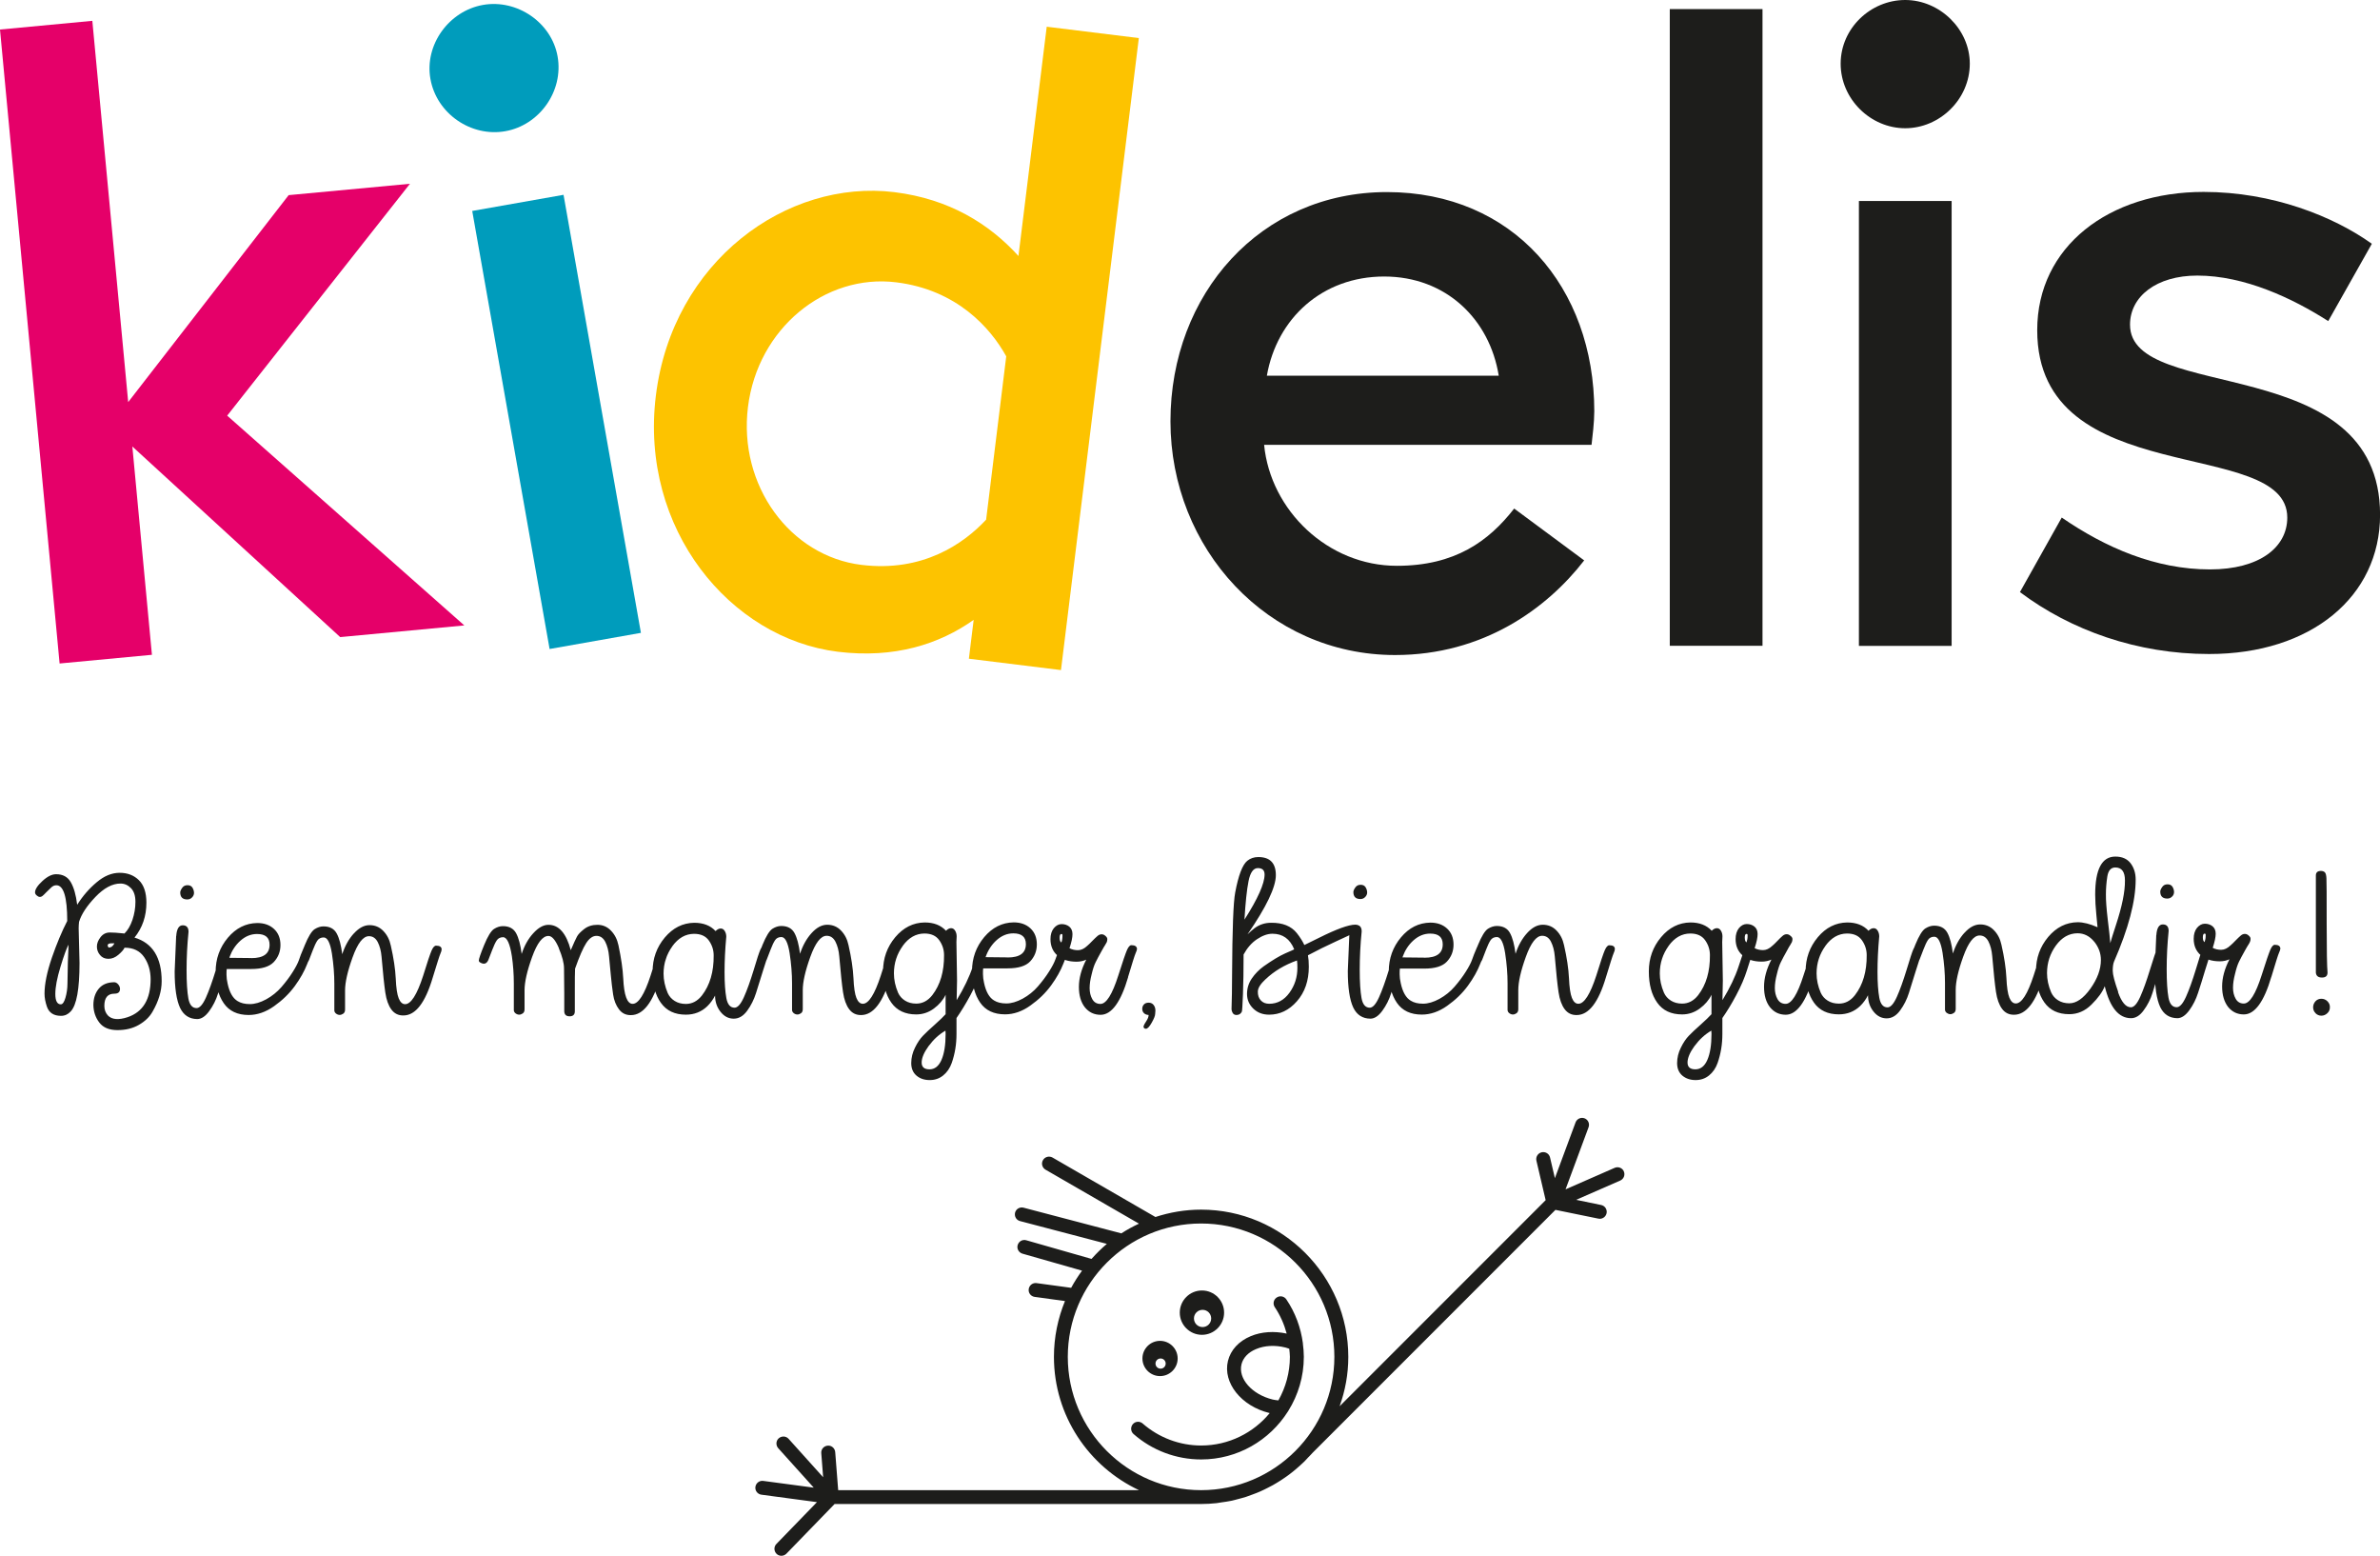
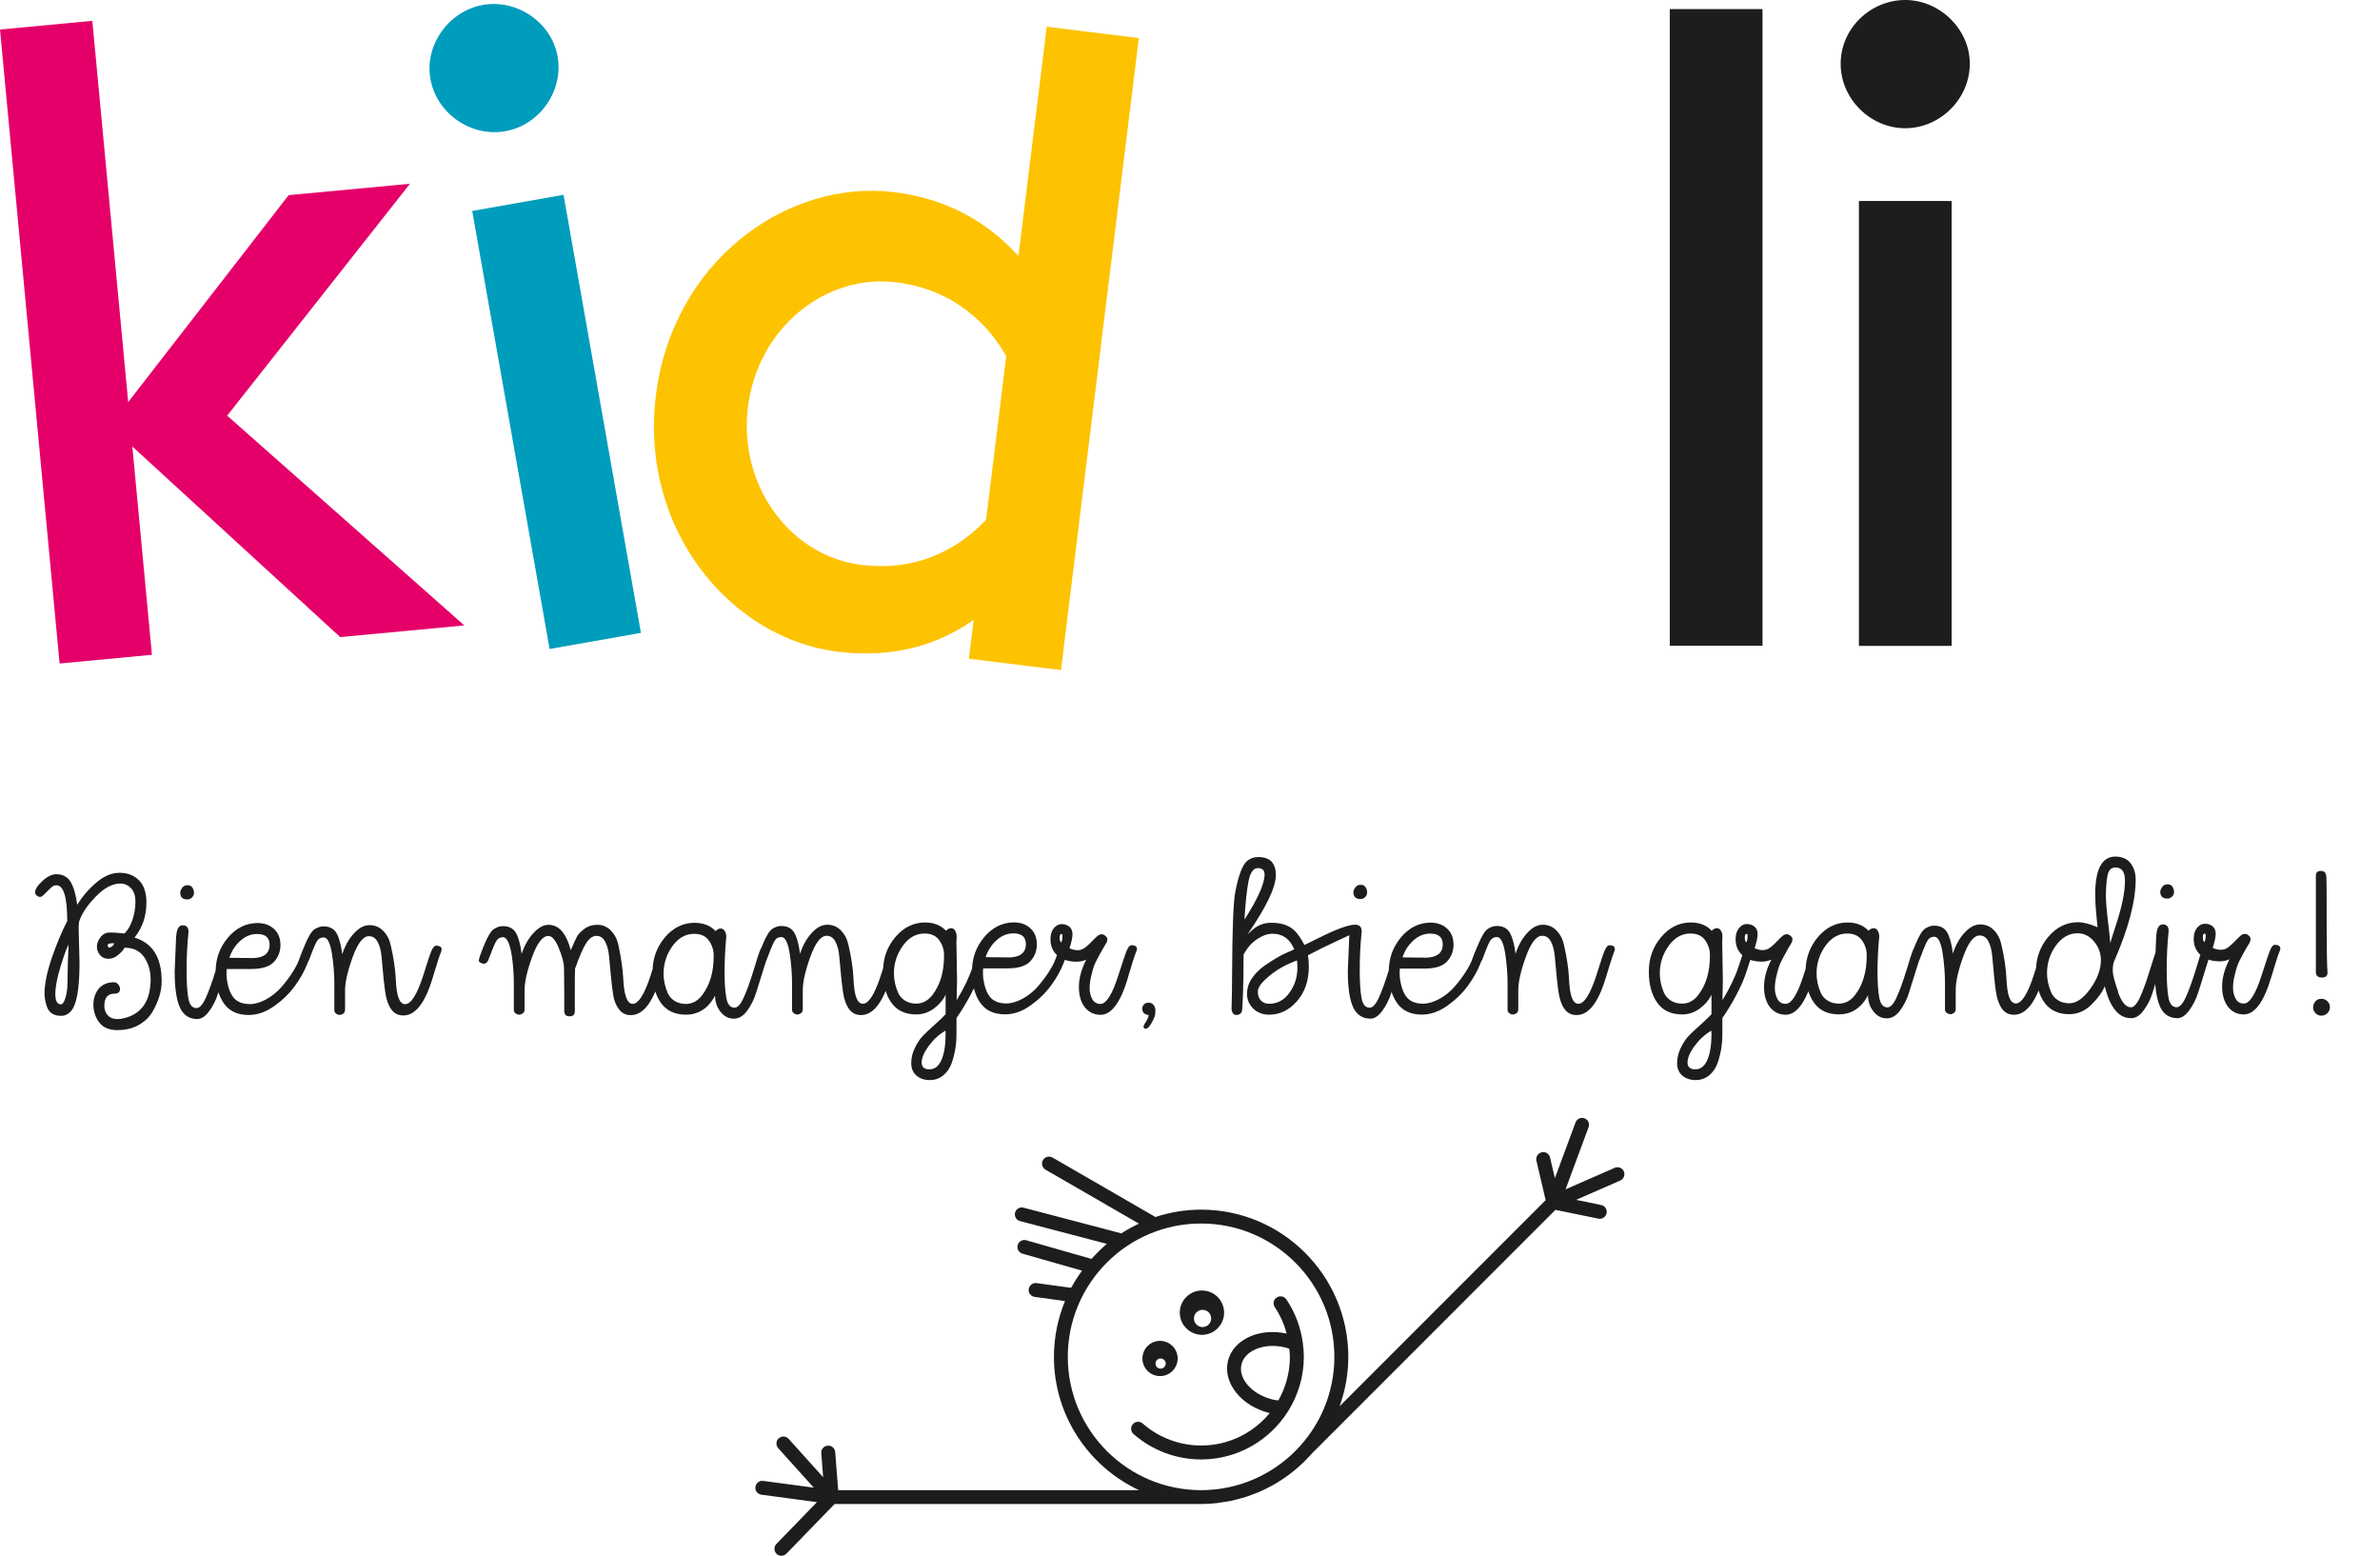
<svg xmlns="http://www.w3.org/2000/svg" id="Calque_2" data-name="Calque 2" viewBox="0 0 303.91 198.61">
  <defs>
    <style>
      .cls-1 {
        fill: #1d1d1b;
      }

      .cls-1, .cls-2, .cls-3, .cls-4 {
        stroke-width: 0px;
      }

      .cls-2 {
        fill: #e50069;
      }

      .cls-3 {
        fill: #009cbc;
      }

      .cls-4 {
        fill: #fdc300;
      }
    </style>
  </defs>
  <g id="Calque_1-2" data-name="Calque 1">
    <polygon class="cls-2" points="43.44 81.33 16.9 57 19.4 83.59 7.61 84.7 0 3.77 11.79 2.66 16.37 51.33 36.86 24.91 52.35 23.46 29.01 53.06 59.29 79.84 43.44 81.33" />
    <g>
      <path class="cls-3" d="m71.96,24.87l9.88,55.92-11.66,2.06-9.88-55.92,11.66-2.06Zm-.76-17.67c.79,4.46-2.34,8.79-6.68,9.55-4.35.77-8.77-2.22-9.56-6.68-.77-4.35,2.36-8.67,6.71-9.44,4.34-.77,8.76,2.23,9.53,6.57" />
      <path class="cls-4" d="m125.92,66.35l2.57-20.86c-2.01-3.64-6.32-8.5-14.05-9.45-9.1-1.12-17.69,5.9-18.93,15.92-1.24,10.03,5.38,19.03,14.48,20.15,7.84.97,13.09-2.72,15.92-5.76m19.51-61.48l-9.94,80.67-11.76-1.45.61-4.96c-4.36,3.09-10.09,4.96-17.35,4.07-13.71-1.69-25.33-15.64-23.23-32.7,2.12-17.17,16.74-27.66,30.46-25.97,7.03.87,12.14,4.07,15.84,8.15l3.61-29.27,11.76,1.45Z" />
-       <path class="cls-1" d="m161.77,47.96h29.61c-1.16-7.2-6.73-12.66-14.63-12.66s-13.7,5.34-14.98,12.66m41.81,4.53c0,1.39-.23,3.25-.35,4.3h-41.81c.81,8.36,8.13,15.44,16.95,15.44,7.43,0,11.73-3.14,14.98-7.31l8.94,6.62c-4.76,6.15-12.89,12.08-24.15,12.08-16.26,0-28.68-13.59-28.68-29.84s11.5-29.26,27.64-29.26,26.48,12.19,26.48,27.99" />
    </g>
    <rect class="cls-1" x="213.22" y="1.16" width="11.84" height="81.28" />
    <g>
      <path class="cls-1" d="m249.21,82.45h-11.84V25.66h11.84v56.78Zm2.32-74.32c0,4.53-3.83,8.24-8.25,8.24s-8.24-3.72-8.24-8.24,3.83-8.13,8.24-8.13,8.25,3.72,8.25,8.13" />
-       <path class="cls-1" d="m257.93,75.59l5.34-9.52c5.57,3.83,11.96,6.62,18.93,6.62,6.27,0,9.87-2.78,9.87-6.62,0-10.45-31.93-3.25-31.93-23.92,0-10.68,9.17-17.65,21.25-17.65,8.82,0,16.61,3.14,21.48,6.62l-5.57,9.87c-4.53-2.9-10.68-5.81-16.72-5.81-5.22,0-8.59,2.67-8.59,6.27,0,10.1,31.93,3.25,31.93,24.27,0,10.45-8.82,17.77-21.83,17.77-9.17,0-17.65-3.02-24.15-7.9" />
      <path class="cls-1" d="m295.72,124.18c.05.41.3.61.78.61s.71-.21.71-.64c-.07-.74-.11-2.83-.11-6.27s0-5.36-.03-5.76c-.02-.4-.09-.66-.22-.78-.14-.11-.3-.16-.48-.16-.44,0-.65.2-.65.59v12.41Zm-.04,5.17c.2.2.45.31.74.31.29,0,.55-.11.76-.31.22-.2.33-.45.33-.74.02-.29-.08-.55-.3-.78-.22-.22-.48-.33-.78-.33-.3,0-.55.1-.75.31-.2.22-.31.48-.31.78,0,.3.11.55.31.75m-5.64-4.64c.54-1.8.86-2.82.97-3.06.11-.24.17-.42.18-.55-.02-.32-.26-.48-.72-.48-.19,0-.38.21-.56.62-.18.41-.55,1.49-1.11,3.25-.77,2.42-1.53,3.63-2.28,3.63-.46,0-.81-.2-1.04-.61-.23-.41-.34-.88-.34-1.41s.09-1.12.26-1.77c.15-.65.32-1.17.5-1.54.18-.37.44-.86.78-1.46l.25-.44c.03-.06.09-.16.18-.29.09-.14.16-.26.2-.37.05-.11.07-.24.07-.38s-.08-.28-.24-.41c-.15-.14-.31-.21-.49-.21s-.36.07-.53.22c-.17.15-.39.35-.66.63s-.47.48-.63.61c-.4.38-.8.57-1.2.57s-.76-.08-1.08-.25c.25-.78.38-1.38.38-1.8s-.14-.74-.41-.96c-.28-.22-.61-.32-.98-.32-.37,0-.7.18-1,.53-.28.35-.42.82-.42,1.39,0,.88.3,1.58.9,2.1.6.52,1.42.78,2.44.78.46,0,.87-.1,1.23-.26-.63,1.22-.94,2.38-.94,3.47s.26,1.96.76,2.61c.52.64,1.19.96,2.01.96,1.4,0,2.58-1.61,3.52-4.82m-8.53-4.41c-.15-.1-.22-.3-.22-.61s.07-.47.22-.48c.09,0,.14.05.14.16v.11c0,.3-.05.57-.14.82m-6.17-.9l-.19,4.53c0,2.11.23,3.67.7,4.67.45.93,1.18,1.4,2.18,1.41.53,0,1.04-.34,1.53-1.01.49-.67.86-1.42,1.12-2.23.27-.81.57-1.77.9-2.88.33-1.11.59-1.88.79-2.29.2-.41.17-.69-.08-.85-.14-.08-.27-.12-.4-.12-.26,0-.48.18-.64.55-.16.36-.46,1.25-.87,2.65-.43,1.4-.84,2.55-1.24,3.44-.4.89-.8,1.34-1.19,1.34-.55,0-.9-.41-1.05-1.23-.15-.83-.23-2.04-.23-3.62s.08-3.21.25-4.89c0-.55-.25-.83-.74-.83s-.77.46-.83,1.37m2.02-4.93c.16-.16.24-.36.24-.57s-.06-.44-.19-.66c-.13-.22-.34-.33-.64-.33s-.52.11-.68.34c-.16.23-.25.42-.25.59,0,.59.3.89.9.89.25,0,.45-.09.61-.26m-9.95,5.75c.57.71.86,1.49.86,2.35,0,1.19-.45,2.41-1.34,3.66-.9,1.25-1.8,1.87-2.69,1.87-.56,0-1.03-.13-1.43-.38-.4-.25-.7-.59-.89-1.01-.36-.84-.53-1.66-.53-2.47,0-1.3.38-2.47,1.13-3.51.76-1.04,1.67-1.56,2.76-1.57.84,0,1.55.36,2.13,1.07m3.93-7.81c.02,1.41-.37,3.32-1.16,5.72-.38,1.17-.62,1.92-.71,2.28-.05-.66-.16-1.68-.33-3.05-.16-1.36-.24-2.42-.23-3.18,0-.75.06-1.51.18-2.28.12-.76.46-1.15,1.02-1.15.82,0,1.23.55,1.23,1.65m-.86,14.24c-.46-1.31-.7-2.21-.7-2.7s.05-.88.16-1.16c1.85-4.23,2.77-7.73,2.77-10.48,0-.83-.22-1.52-.65-2.09-.44-.57-1.09-.85-1.95-.85-1.71,0-2.57,1.62-2.57,4.86,0,.71.05,1.58.15,2.59.1,1.02.15,1.54.15,1.57-.97-.43-1.81-.64-2.54-.64-1.47.02-2.72.65-3.76,1.88-1.04,1.24-1.56,2.69-1.56,4.37s.36,2.99,1.07,3.99,1.77,1.5,3.18,1.5c1.07,0,2.02-.41,2.85-1.24.84-.83,1.4-1.61,1.68-2.33.66,2.72,1.78,4.08,3.36,4.08.58,0,1.12-.32,1.61-1,.5-.67.88-1.42,1.13-2.23.25-.81.55-1.77.87-2.88.33-1.11.6-1.88.8-2.29.2-.41.17-.69-.08-.85-.14-.08-.27-.12-.4-.12-.26,0-.46.18-.63.55-.16.36-.46,1.25-.89,2.65-.43,1.4-.84,2.55-1.24,3.44-.4.89-.8,1.34-1.19,1.34-.64,0-1.19-.64-1.65-1.95m-19.61-7.56c-.64.71-1.13,1.59-1.47,2.64-.15-1.17-.38-2.05-.71-2.65-.33-.6-.89-.9-1.69-.9-.37,0-.75.12-1.13.36-.38.25-.8.93-1.26,2.05-.46,1.12-.68,1.78-.68,1.98,0,.11.07.2.21.27.46.26.8.14,1.01-.35.13-.32.29-.74.49-1.27.2-.53.39-.93.57-1.21.18-.28.45-.42.82-.42.48,0,.83.68,1.05,2.05.21,1.37.31,2.65.31,3.86v3.4c0,.17.09.31.23.42.16.11.3.16.45.16s.3-.05.46-.16c.16-.11.24-.3.23-.56v-2.4c0-1.02.31-2.43.96-4.23s1.34-2.7,2.09-2.7c.48,0,.85.24,1.12.75.26.51.43,1.14.49,1.88.18,2.11.34,3.64.48,4.57.14.94.4,1.66.78,2.17.38.51.89.76,1.53.75,1.55,0,2.79-1.62,3.74-4.82.55-1.8.87-2.82.98-3.06.11-.24.16-.42.16-.55,0-.32-.24-.48-.71-.48-.2,0-.39.21-.57.62-.18.41-.55,1.49-1.09,3.25-.78,2.4-1.55,3.6-2.29,3.6-.35,0-.62-.25-.82-.74-.2-.49-.33-1.34-.38-2.55-.06-1.21-.27-2.61-.63-4.19-.16-.76-.48-1.38-.96-1.87-.47-.49-1.06-.74-1.76-.74-.7,0-1.37.37-2.01,1.08m-19.22,8.9c.71,1,1.77,1.5,3.18,1.5,1.08,0,1.99-.36,2.73-1.07.41-.4.74-.86,1-1.37,0,.8.23,1.49.7,2.08.46.58,1.02.87,1.68.87s1.23-.34,1.72-1.01c.49-.67.87-1.42,1.12-2.23.25-.81.55-1.77.9-2.88.34-1.11.6-1.88.79-2.29.19-.42.16-.7-.08-.85-.14-.08-.27-.12-.4-.12-.26,0-.48.18-.64.55-.16.36-.45,1.25-.87,2.65-.43,1.4-.84,2.55-1.24,3.44-.4.89-.8,1.34-1.19,1.34-.55,0-.9-.41-1.05-1.23-.15-.82-.23-1.92-.23-3.3s.07-2.89.22-4.53c0-.26-.06-.51-.19-.72-.13-.22-.3-.33-.52-.33s-.44.11-.66.33c-.65-.71-1.56-1.06-2.72-1.06-1.46.02-2.72.65-3.75,1.88-1.04,1.24-1.56,2.69-1.56,4.37s.36,3,1.07,3.99m1.46-7.26c.76-1.04,1.67-1.56,2.76-1.57.86,0,1.49.28,1.9.86.41.58.61,1.21.61,1.9.02,2.08-.48,3.79-1.5,5.11-.56.72-1.25,1.08-2.05,1.08-.56,0-1.03-.13-1.43-.38-.4-.25-.7-.59-.89-1.01-.36-.84-.53-1.66-.53-2.47,0-1.3.38-2.47,1.13-3.51m-1.56,3.99c.54-1.8.86-2.82.97-3.06.11-.24.17-.42.18-.55-.02-.32-.26-.48-.72-.48-.19,0-.38.21-.56.62-.18.41-.55,1.49-1.11,3.25-.77,2.42-1.53,3.63-2.28,3.63-.46,0-.81-.2-1.04-.61-.23-.41-.34-.88-.34-1.41s.09-1.12.26-1.77c.15-.65.32-1.17.51-1.54.18-.37.44-.86.78-1.46l.24-.44c.03-.06.09-.16.18-.29.09-.14.16-.26.21-.37.04-.11.07-.24.07-.38s-.08-.28-.25-.41c-.15-.14-.31-.21-.49-.21s-.36.07-.53.22c-.17.15-.39.35-.65.63-.26.27-.47.48-.63.61-.4.38-.8.57-1.2.57s-.76-.08-1.08-.25c.26-.78.38-1.38.38-1.8s-.14-.74-.41-.96c-.28-.22-.61-.32-.98-.32-.37,0-.71.18-1,.53-.28.35-.42.82-.42,1.39,0,.88.3,1.58.9,2.1.6.52,1.42.78,2.44.78.46,0,.87-.1,1.23-.26-.63,1.22-.94,2.38-.94,3.47s.25,1.96.76,2.61c.52.64,1.19.96,2.01.96,1.4,0,2.58-1.61,3.52-4.82m-8.53-4.41c-.14-.1-.22-.3-.22-.61s.07-.47.22-.48c.09,0,.14.05.14.16v.11c0,.3-.05.57-.14.82m-.2.75c-.13.28-.4,1.06-.82,2.35-.42,1.28-1.1,2.71-2.05,4.27l.05-2.51-.08-4.92.03-.71c0-.26-.06-.51-.19-.72-.13-.22-.3-.33-.52-.33s-.44.11-.66.33c-.66-.71-1.56-1.06-2.72-1.06-1.46.02-2.72.65-3.75,1.88-1.04,1.24-1.56,2.69-1.56,4.37s.36,2.99,1.07,3.99,1.77,1.5,3.18,1.5c.82,0,1.57-.25,2.25-.75.68-.5,1.18-1.09,1.5-1.76v2.48c-.29.33-.76.77-1.39,1.34-.64.57-1.14,1.03-1.5,1.41-.36.37-.71.88-1.02,1.52-.32.64-.48,1.3-.48,1.98s.23,1.22.68,1.6c.45.37,1.01.56,1.68.56s1.24-.2,1.73-.6c.49-.4.85-.93,1.08-1.58.41-1.17.61-2.39.61-3.69v-2.05c.56-.8,1.16-1.77,1.77-2.92.62-1.16,1.07-2.22,1.37-3.18.29-.96.52-1.63.68-1.99.16-.36.24-.61.23-.74,0-.32-.25-.48-.72-.48-.2,0-.36.14-.46.42m-9.73-.33c.76-1.04,1.67-1.56,2.76-1.57.86,0,1.49.28,1.9.86.41.58.61,1.21.61,1.9.02,2.08-.48,3.79-1.5,5.11-.56.72-1.25,1.08-2.05,1.08-.56,0-1.03-.13-1.43-.38-.4-.25-.7-.59-.89-1.01-.36-.84-.53-1.66-.53-2.47,0-1.3.38-2.47,1.13-3.51m3.32,12.77c.6-.82,1.31-1.47,2.13-1.95,0,.05,0,.13.01.22s.01.16.01.2c0,1.41-.18,2.52-.53,3.32-.35.8-.86,1.2-1.53,1.2s-1-.29-1-.87.3-1.29.9-2.12m-21.39-14.4c-.64.71-1.13,1.59-1.47,2.64-.15-1.17-.38-2.05-.71-2.65-.33-.6-.89-.9-1.69-.9-.37,0-.75.12-1.13.36-.38.25-.8.93-1.26,2.05-.46,1.12-.68,1.78-.68,1.98,0,.11.07.2.2.27.47.26.8.14,1.01-.35.13-.32.29-.74.49-1.27.2-.53.39-.93.57-1.21.18-.28.46-.42.82-.42.48,0,.83.68,1.05,2.05.21,1.37.31,2.65.31,3.86v3.4c0,.17.09.31.23.42.15.11.3.16.45.16s.3-.05.46-.16c.16-.11.24-.3.23-.56v-2.4c0-1.02.31-2.43.96-4.23.65-1.8,1.34-2.7,2.09-2.7.48,0,.86.24,1.12.75.26.51.43,1.14.49,1.88.18,2.11.34,3.64.48,4.57.14.94.4,1.66.78,2.17.38.51.89.76,1.53.75,1.55,0,2.79-1.62,3.74-4.82.55-1.8.87-2.82.98-3.06.11-.24.16-.42.16-.55,0-.32-.24-.48-.71-.48-.2,0-.39.21-.57.62-.18.41-.55,1.49-1.09,3.25-.78,2.4-1.55,3.6-2.29,3.6-.35,0-.62-.25-.82-.74-.2-.49-.33-1.34-.38-2.55-.06-1.21-.27-2.61-.63-4.19-.16-.76-.48-1.38-.96-1.87-.47-.49-1.06-.74-1.76-.74-.7,0-1.37.37-2.01,1.08m-6.4,1.83c-.28.65-.49,1.18-.62,1.57-.13.37-.39.88-.79,1.51-.4.64-.88,1.27-1.43,1.91-.55.64-1.21,1.16-1.95,1.57-.76.41-1.45.61-2.09.61s-1.16-.13-1.56-.38c-.61-.36-1.04-1.11-1.28-2.24-.09-.4-.14-.77-.14-1.12s0-.59.03-.74h3.11c1.36,0,2.33-.29,2.89-.89.56-.6.85-1.32.85-2.17s-.27-1.54-.82-2.05c-.55-.51-1.26-.76-2.14-.76-1.47.02-2.72.65-3.75,1.88-1.04,1.24-1.56,2.69-1.56,4.37s.35,2.99,1.04,3.99c.69,1,1.75,1.5,3.18,1.5,1.1,0,2.18-.37,3.24-1.12,1.06-.75,1.94-1.6,2.65-2.57.7-.96,1.22-1.89,1.57-2.79s.55-1.4.61-1.53c.06-.13.1-.25.1-.38,0-.32-.25-.48-.72-.48-.2,0-.34.09-.41.29m-6.69,1.31l-2.83-.03c.31-.88.78-1.61,1.42-2.18.64-.57,1.35-.86,2.13-.86,1.07,0,1.6.46,1.6,1.37,0,1.14-.77,1.71-2.32,1.71m-9.61-2.83l-.19,4.53c0,2.11.23,3.67.7,4.67.45.93,1.18,1.4,2.18,1.41.53,0,1.04-.34,1.53-1.01.49-.67.87-1.42,1.12-2.23.27-.81.57-1.77.9-2.88.33-1.11.59-1.88.79-2.29.2-.41.17-.69-.08-.85-.14-.08-.27-.12-.4-.12-.26,0-.48.18-.64.55-.16.36-.46,1.25-.87,2.65-.43,1.4-.84,2.55-1.24,3.44-.4.89-.8,1.34-1.19,1.34-.55,0-.9-.41-1.05-1.23-.15-.83-.23-2.04-.23-3.62s.08-3.21.25-4.89c0-.55-.25-.83-.74-.83s-.77.46-.83,1.37m2.02-4.93c.16-.16.25-.36.25-.57s-.06-.44-.19-.66c-.13-.22-.34-.33-.64-.33s-.52.11-.68.34c-.16.23-.25.42-.25.59,0,.59.3.89.9.89.25,0,.45-.09.61-.26m-10.18,7.18c-.75.33-1.68.89-2.8,1.68-.59.43-1.09.94-1.5,1.54-.41.6-.61,1.26-.61,1.98s.26,1.34.79,1.86c.53.52,1.21.78,2.03.78,1.36,0,2.54-.56,3.55-1.71,1.01-1.15,1.52-2.62,1.52-4.41,0-.58-.04-1.07-.11-1.46,1.16-.62,2.36-1.21,3.6-1.78,1.25-.57,2.06-.95,2.44-1.13.38-.18.57-.39.57-.63s-.19-.36-.56-.37c-.85,0-2.39.56-4.64,1.68-1,.5-1.62.81-1.87.92-.23-.49-.55-1-.96-1.52-.72-.9-1.82-1.34-3.29-1.32-.8,0-1.51.24-2.12.7-.22.16-.51.42-.89.78,2.41-3.5,3.62-6.02,3.62-7.56s-.75-2.31-2.24-2.31c-.55,0-1.01.16-1.41.48-.62.51-1.13,1.86-1.54,4.04-.24,1.23-.37,4.73-.4,10.51,0,1.74-.03,3.2-.07,4.4,0,.14.05.3.15.48.1.16.26.25.46.25s.37-.05.49-.15c.12-.1.19-.2.22-.29.04-.07.08-.81.14-2.21.05-1.4.08-3.09.08-5.07.46-.84,1.02-1.49,1.71-1.95s1.34-.7,1.98-.7c1.3,0,2.23.66,2.77,1.98,0,.03-.39.2-1.13.52m-2.51,3.3c1.07-1.02,2.41-1.82,4-2.39.04.27.05.59.05.94,0,1.18-.33,2.24-1.01,3.18-.68.94-1.55,1.41-2.59,1.41-.46,0-.82-.15-1.08-.44-.26-.29-.38-.66-.37-1.11,0-.44.32-.97,1-1.6m-.14-13.35c0,1.16-.86,3.08-2.57,5.76.13-2.17.3-3.8.52-4.91.22-1.11.62-1.67,1.19-1.67s.86.27.86.82m-14.81,17.93c0,.22-.09.48-.29.78-.2.3-.32.52-.36.67,0,.21.11.31.31.31s.45-.26.74-.78c.29-.51.44-.89.44-1.13l.03-.41c0-.31-.09-.55-.25-.74-.15-.18-.36-.27-.61-.27s-.46.07-.6.22c-.14.15-.22.33-.22.56s.07.41.22.56c.15.14.34.22.59.23m-2.63-4.82c.54-1.8.86-2.82.97-3.06.11-.24.17-.42.18-.55-.02-.32-.26-.48-.72-.48-.19,0-.38.21-.56.62-.18.41-.55,1.49-1.11,3.25-.77,2.42-1.53,3.63-2.28,3.63-.46,0-.81-.2-1.04-.61-.23-.41-.34-.88-.34-1.41s.09-1.12.26-1.77c.15-.65.32-1.17.51-1.54.18-.37.44-.86.78-1.46l.25-.44c.03-.06.09-.16.18-.29.09-.14.16-.26.21-.37.04-.11.07-.24.07-.38s-.08-.28-.24-.41c-.15-.14-.31-.21-.49-.21s-.36.07-.53.22c-.17.15-.39.35-.66.63-.26.27-.47.48-.63.61-.4.38-.8.57-1.2.57s-.76-.08-1.08-.25c.26-.78.38-1.38.38-1.8s-.14-.74-.41-.96c-.28-.22-.61-.32-.98-.32-.37,0-.71.18-1,.53-.28.35-.42.82-.42,1.39,0,.88.3,1.58.9,2.1.6.52,1.42.78,2.44.78.46,0,.87-.1,1.23-.26-.63,1.22-.94,2.38-.94,3.47s.25,1.96.76,2.61c.52.64,1.19.96,2.01.96,1.4,0,2.58-1.61,3.52-4.82m-8.53-4.41c-.15-.1-.22-.3-.22-.61s.07-.47.22-.48c.09,0,.14.05.14.16v.11c0,.3-.04.57-.14.82m-.15.61c-.28.65-.49,1.18-.62,1.57-.13.37-.39.88-.79,1.51-.4.64-.88,1.27-1.43,1.91-.55.64-1.21,1.16-1.95,1.57-.76.41-1.45.61-2.09.61s-1.16-.13-1.56-.38c-.61-.36-1.04-1.11-1.28-2.24-.09-.4-.14-.77-.14-1.12s0-.59.03-.74h3.11c1.36,0,2.33-.29,2.89-.89.56-.6.85-1.32.85-2.17s-.27-1.54-.82-2.05c-.55-.51-1.26-.76-2.14-.76-1.47.02-2.72.65-3.76,1.88-1.04,1.24-1.56,2.69-1.56,4.37s.35,2.99,1.04,3.99c.69,1,1.75,1.5,3.18,1.5,1.1,0,2.18-.37,3.23-1.12,1.06-.75,1.94-1.6,2.65-2.57.7-.96,1.22-1.89,1.57-2.79.35-.89.55-1.4.61-1.53.06-.13.1-.25.1-.38,0-.32-.25-.48-.72-.48-.2,0-.34.09-.41.29m-6.69,1.31l-2.83-.03c.31-.88.78-1.61,1.42-2.18s1.35-.86,2.13-.86c1.06,0,1.6.46,1.6,1.37,0,1.14-.77,1.71-2.32,1.71m-3.65-1.17c-.13.28-.4,1.06-.82,2.35-.42,1.28-1.1,2.71-2.05,4.27l.05-2.51-.08-4.92.03-.71c0-.26-.06-.51-.19-.72-.13-.22-.3-.33-.52-.33s-.44.11-.65.33c-.66-.71-1.56-1.06-2.72-1.06-1.47.02-2.72.65-3.76,1.88-1.04,1.24-1.56,2.69-1.56,4.37s.35,2.99,1.06,3.99c.71,1,1.77,1.5,3.18,1.5.82,0,1.57-.25,2.25-.75.68-.5,1.18-1.09,1.5-1.76v2.48c-.29.33-.76.77-1.39,1.34-.64.57-1.14,1.03-1.5,1.41-.36.37-.71.88-1.02,1.52-.32.64-.48,1.3-.48,1.98s.23,1.22.68,1.6,1.01.56,1.68.56,1.24-.2,1.73-.6c.49-.4.85-.93,1.08-1.58.41-1.17.61-2.39.61-3.69v-2.05c.56-.8,1.16-1.77,1.78-2.92.62-1.16,1.07-2.22,1.36-3.18.29-.96.52-1.63.68-1.99.16-.36.24-.61.23-.74-.01-.32-.25-.48-.72-.48-.2,0-.36.14-.46.42m-9.73-.33c.76-1.04,1.67-1.56,2.76-1.57.86,0,1.49.28,1.9.86.41.58.61,1.21.61,1.9.02,2.08-.48,3.79-1.5,5.11-.57.72-1.25,1.08-2.05,1.08-.56,0-1.03-.13-1.43-.38-.4-.25-.7-.59-.89-1.01-.36-.84-.53-1.66-.53-2.47,0-1.3.38-2.47,1.13-3.51m3.32,12.77c.6-.82,1.31-1.47,2.13-1.95,0,.05,0,.13.01.22,0,.09.01.16.01.2,0,1.41-.18,2.52-.53,3.32-.35.8-.86,1.2-1.53,1.2s-1-.29-1-.87.3-1.29.9-2.12m-14.96-14.4c-.64.71-1.13,1.59-1.47,2.64-.15-1.17-.38-2.05-.71-2.65-.33-.6-.89-.9-1.69-.9-.37,0-.75.12-1.13.36-.38.25-.8.93-1.26,2.05-.45,1.12-.68,1.78-.68,1.98,0,.11.07.2.2.27.46.26.8.14,1.01-.35.13-.32.29-.74.49-1.27.2-.53.39-.93.57-1.21.18-.28.45-.42.82-.42.48,0,.83.68,1.05,2.05.21,1.37.31,2.65.31,3.86v3.4c0,.17.09.31.23.42.15.11.3.16.45.16s.3-.05.46-.16c.16-.11.24-.3.23-.56v-2.4c0-1.02.31-2.43.96-4.23.65-1.8,1.34-2.7,2.09-2.7.48,0,.85.24,1.12.75.26.51.43,1.14.49,1.88.18,2.11.34,3.64.48,4.57.14.94.4,1.66.78,2.17.38.51.89.76,1.53.75,1.55,0,2.79-1.62,3.74-4.82.55-1.8.87-2.82.98-3.06.11-.24.16-.42.16-.55,0-.32-.24-.48-.71-.48-.2,0-.39.21-.57.62-.18.41-.55,1.49-1.09,3.25-.78,2.4-1.55,3.6-2.29,3.6-.35,0-.62-.25-.82-.74-.2-.49-.33-1.34-.38-2.55-.06-1.21-.27-2.61-.63-4.19-.16-.76-.48-1.38-.96-1.87-.47-.49-1.06-.74-1.76-.74-.7,0-1.37.37-2.01,1.08m-19.22,8.9c.71,1,1.77,1.5,3.18,1.5,1.08,0,1.99-.36,2.73-1.07.41-.4.74-.86,1-1.37,0,.8.23,1.49.7,2.08.46.58,1.02.87,1.68.87s1.23-.34,1.72-1.01c.49-.67.86-1.42,1.12-2.23.25-.81.56-1.77.9-2.88.34-1.11.6-1.88.79-2.29.19-.42.16-.7-.08-.85-.14-.08-.27-.12-.4-.12-.26,0-.48.18-.64.55-.16.36-.46,1.25-.87,2.65-.43,1.4-.84,2.55-1.24,3.44-.4.89-.8,1.34-1.19,1.34-.55,0-.9-.41-1.05-1.23-.15-.82-.23-1.92-.23-3.3s.07-2.89.22-4.53c0-.26-.06-.51-.19-.72-.13-.22-.3-.33-.52-.33s-.44.11-.66.33c-.65-.71-1.56-1.06-2.72-1.06-1.47.02-2.72.65-3.76,1.88-1.04,1.24-1.56,2.69-1.56,4.37s.36,3,1.07,3.99m1.46-7.26c.76-1.04,1.67-1.56,2.76-1.57.86,0,1.49.28,1.9.86.41.58.61,1.21.61,1.9.02,2.08-.48,3.79-1.5,5.11-.57.72-1.25,1.08-2.05,1.08-.56,0-1.03-.13-1.43-.38-.4-.25-.7-.59-.89-1.01-.35-.84-.53-1.66-.53-2.47,0-1.3.38-2.47,1.13-3.51m-14.51.25c.45,1.06.67,1.92.67,2.59l.03,3.17v2.27c0,.45.24.67.68.67s.67-.21.67-.64v-2.83c0-1.17,0-2.04.03-2.61.55-1.56,1.02-2.64,1.42-3.26s.84-.93,1.31-.93c.47,0,.85.24,1.12.75.26.51.43,1.14.49,1.88.07.75.15,1.56.23,2.43.08.87.18,1.68.29,2.43.11.75.36,1.37.74,1.88.38.51.89.76,1.53.75,1.56,0,2.81-1.62,3.75-4.82.54-1.8.86-2.82.97-3.06.11-.24.16-.42.16-.55,0-.32-.24-.48-.71-.48-.2,0-.39.21-.57.62-.18.41-.55,1.49-1.09,3.25-.78,2.4-1.55,3.6-2.29,3.6-.7,0-1.1-1.09-1.2-3.26-.06-1.2-.27-2.61-.61-4.22-.16-.76-.48-1.38-.96-1.87-.47-.49-1.05-.74-1.72-.74s-1.24.18-1.71.55c-.46.36-.77.68-.91.96-.15.27-.41.85-.79,1.73-.57-2.16-1.52-3.24-2.85-3.24-.65,0-1.29.37-1.94,1.08-.65.71-1.14,1.59-1.48,2.64-.15-1.17-.38-2.05-.71-2.65-.33-.6-.89-.9-1.69-.9-.37,0-.75.12-1.13.36-.38.25-.8.93-1.26,2.05-.46,1.12-.68,1.78-.68,1.98,0,.11.07.2.21.27.46.26.8.14,1.01-.35.13-.32.29-.74.49-1.27.2-.53.39-.93.57-1.21.18-.28.46-.42.82-.42.5.01.87.82,1.12,2.42.16,1.1.25,2.27.25,3.49v3.4c0,.17.09.31.23.42.15.11.3.16.45.16s.3-.05.46-.16c.16-.11.24-.3.23-.56v-2.4c0-1.02.31-2.43.96-4.23.65-1.8,1.34-2.7,2.09-2.7.45,0,.89.51,1.34,1.57m-26.2-1.88c-.64.71-1.13,1.59-1.47,2.64-.15-1.17-.38-2.05-.71-2.65-.33-.6-.89-.9-1.69-.9-.37,0-.75.12-1.13.36-.38.25-.8.93-1.26,2.05-.46,1.12-.68,1.78-.68,1.98,0,.11.07.2.21.27.46.26.8.14,1.01-.35.13-.32.29-.74.49-1.27.2-.53.39-.93.57-1.21.18-.28.46-.42.82-.42.48,0,.83.68,1.05,2.05.21,1.37.31,2.65.31,3.86v3.4c0,.17.09.31.23.42.15.11.3.16.45.16s.3-.05.46-.16c.16-.11.24-.3.23-.56v-2.4c0-1.02.31-2.43.96-4.23s1.34-2.7,2.09-2.7c.48,0,.85.24,1.12.75.26.51.43,1.14.49,1.88.18,2.11.34,3.64.48,4.57.14.94.4,1.66.78,2.17.38.51.89.76,1.53.75,1.55,0,2.79-1.62,3.74-4.82.55-1.8.87-2.82.98-3.06.11-.24.16-.42.16-.55,0-.32-.24-.48-.71-.48-.2,0-.39.21-.57.62-.18.41-.55,1.49-1.09,3.25-.78,2.4-1.55,3.6-2.29,3.6-.35,0-.62-.25-.82-.74-.2-.49-.33-1.34-.38-2.55-.06-1.21-.27-2.61-.63-4.19-.16-.76-.48-1.38-.96-1.87-.47-.49-1.06-.74-1.76-.74-.7,0-1.37.37-2.01,1.08m-6.4,1.83c-.28.65-.49,1.18-.61,1.57-.13.37-.39.88-.79,1.51-.4.64-.88,1.27-1.43,1.91-.56.64-1.21,1.16-1.95,1.57-.76.41-1.45.61-2.09.61s-1.16-.13-1.56-.38c-.61-.36-1.04-1.11-1.28-2.24-.09-.4-.14-.77-.14-1.12s0-.59.03-.74h3.11c1.37,0,2.33-.29,2.9-.89.56-.6.85-1.32.85-2.17s-.27-1.54-.82-2.05c-.55-.51-1.26-.76-2.14-.76-1.47.02-2.72.65-3.76,1.88-1.04,1.24-1.56,2.69-1.56,4.37s.35,2.99,1.04,3.99c.69,1,1.75,1.5,3.18,1.5,1.1,0,2.18-.37,3.24-1.12,1.06-.75,1.94-1.6,2.65-2.57.7-.96,1.22-1.89,1.57-2.79.35-.89.55-1.4.61-1.53.06-.13.1-.25.1-.38,0-.32-.25-.48-.72-.48-.2,0-.34.09-.41.29m-6.69,1.31l-2.83-.03c.31-.88.78-1.61,1.42-2.18s1.35-.86,2.13-.86c1.07,0,1.6.46,1.6,1.37,0,1.14-.77,1.71-2.32,1.71m-9.61-2.83l-.19,4.53c0,2.11.23,3.67.7,4.67.46.93,1.18,1.4,2.18,1.41.53,0,1.04-.34,1.53-1.01.49-.67.87-1.42,1.12-2.23.27-.81.57-1.77.9-2.88.33-1.11.59-1.88.79-2.29.2-.41.17-.69-.08-.85-.14-.08-.27-.12-.4-.12-.26,0-.48.18-.64.55-.16.36-.46,1.25-.87,2.65-.43,1.4-.84,2.55-1.24,3.44-.4.89-.8,1.34-1.19,1.34-.55,0-.9-.41-1.05-1.23-.15-.83-.23-2.04-.23-3.62s.08-3.21.25-4.89c0-.55-.25-.83-.74-.83s-.77.46-.83,1.37m2.02-4.93c.16-.16.25-.36.25-.57s-.06-.44-.19-.66c-.13-.22-.34-.33-.64-.33s-.52.11-.68.34c-.16.23-.25.42-.25.59,0,.59.3.89.9.89.25,0,.45-.09.61-.26m-15.49,14.55c.75-.8,1.12-2.86,1.12-6.18l-.11-4.42c0-.29.02-.57.05-.83.3-.98,1-2.04,2.09-3.18s2.16-1.71,3.2-1.71c.52,0,.96.2,1.34.59.38.39.57.97.57,1.75s-.13,1.54-.38,2.29c-.26.76-.6,1.34-1.02,1.75l-.31-.03c-.56-.06-1.07-.1-1.56-.1s-.88.2-1.19.6c-.31.4-.46.8-.46,1.2s.13.76.4,1.08c.26.32.62.48,1.07.48s.87-.17,1.28-.52c.41-.35.67-.65.78-.9,1.12,0,1.95.4,2.5,1.2.55.8.82,1.74.83,2.81,0,2.58-.98,4.2-2.94,4.86-1.17.39-2.02.31-2.53-.23-.29-.33-.44-.73-.44-1.21,0-1.04.43-1.56,1.28-1.56.48,0,.72-.2.72-.61,0-.21-.08-.4-.24-.59-.16-.18-.34-.27-.53-.26-.85.01-1.5.29-1.95.83s-.68,1.24-.68,2.09c.02.85.27,1.59.76,2.23.49.64,1.26.96,2.31.96s1.96-.22,2.74-.67c.78-.45,1.37-1.01,1.76-1.71.76-1.32,1.15-2.61,1.15-3.86,0-3.02-1.16-4.88-3.47-5.57,1.01-1.25,1.52-2.73,1.52-4.46,0-1.28-.32-2.24-.96-2.87s-1.46-.94-2.46-.94-1.97.4-2.92,1.2c-.96.8-1.79,1.76-2.5,2.88-.15-1.26-.43-2.22-.82-2.89-.39-.67-1.01-1.01-1.87-1.01-.54,0-1.12.29-1.75.87-.63.58-.94,1.07-.94,1.45,0,.15.08.27.2.38.27.25.53.26.78.05.09-.07.24-.22.45-.44.21-.2.41-.4.62-.6.2-.2.42-.3.67-.3.93,0,1.39,1.52,1.39,4.56-.68,1.32-1.34,2.89-1.97,4.71-.62,1.82-.93,3.35-.93,4.57,0,.5.1,1.06.31,1.67.27.77.87,1.16,1.8,1.16.48,0,.89-.19,1.23-.56m-.27-8.51c-.07,1.3-.12,2.94-.14,4.93,0,.67-.1,1.29-.26,1.84-.16.55-.36.83-.59.83-.46,0-.7-.44-.7-1.32s.22-2.04.66-3.48c.44-1.44.78-2.37,1.02-2.8m5.87-.19c-.18.33-.37.5-.57.52-.08,0-.13.02-.15.04-.1-.1-.15-.2-.15-.29,0-.18.17-.27.5-.27h.37Z" />
      <path class="cls-1" d="m170.39,173.21c0,9.38-7.63,17.02-17.02,17.02s-17.02-7.64-17.02-17.02,7.63-17.02,17.02-17.02,17.02,7.63,17.02,17.02m36.97-23.67c-.2-.45-.72-.65-1.17-.46l-6.28,2.75,2.94-7.93c.17-.46-.06-.97-.52-1.14-.46-.17-.97.07-1.14.52l-2.64,7.12-.62-2.64c-.11-.48-.59-.77-1.07-.66-.48.11-.78.59-.67,1.07l1.18,5.04-26.31,26.31c.71-1.97,1.11-4.09,1.11-6.3,0-10.36-8.43-18.8-18.8-18.8-2.04,0-3.99.34-5.83.94l-13.14-7.59c-.43-.24-.97-.1-1.22.33-.25.43-.1.97.33,1.22l11.93,6.89c-.78.36-1.53.77-2.25,1.24l-12.49-3.28c-.48-.12-.96.16-1.08.63-.12.48.16.96.63,1.08l11.09,2.91c-.7.59-1.35,1.24-1.96,1.92l-8.33-2.38c-.48-.14-.96.14-1.1.61-.14.47.14.96.61,1.1l7.61,2.17c-.51.7-.98,1.43-1.39,2.19l-4.42-.6c-.48-.07-.93.27-1,.76-.07.49.27.93.76,1l3.87.53c-.9,2.2-1.41,4.6-1.41,7.12,0,7.53,4.46,14.02,10.86,17.02h-38.41l-.38-4.86c-.04-.49-.47-.87-.96-.82-.49.04-.86.46-.82.95l.24,3.08-4.41-4.9c-.33-.37-.89-.39-1.26-.07-.37.33-.39.89-.07,1.26l4.54,5.04-6.45-.86c-.49-.07-.93.28-1,.76-.07.49.28.93.76,1l7.1.95-5.18,5.34c-.34.35-.33.91.02,1.26.17.17.4.25.62.25s.46-.09.64-.27l6.15-6.34h46.79c.67,0,1.34-.04,1.99-.11.19-.02.38-.06.57-.09.46-.06.91-.13,1.36-.22.25-.05.49-.13.74-.19.37-.1.75-.19,1.11-.31.3-.1.59-.21.88-.32.3-.11.59-.22.88-.35.33-.14.66-.31.98-.47.23-.11.45-.23.67-.35.35-.2.7-.41,1.04-.63.17-.11.35-.23.52-.35.35-.24.7-.5,1.03-.77.15-.12.29-.25.44-.37.32-.28.64-.56.95-.86.17-.16.32-.34.48-.51.21-.22.42-.42.62-.65l31-31,5.48,1.12c.06.01.12.02.18.02.41,0,.78-.29.87-.71.1-.48-.21-.95-.69-1.05l-3.2-.66,5.63-2.46c.45-.2.66-.72.46-1.17" />
      <path class="cls-1" d="m162.51,178.66c-2.65-.65-4.43-2.67-3.98-4.5.21-.84.87-1.53,1.86-1.94,1.09-.46,2.42-.53,3.75-.2.17.04.33.11.49.16.03.34.08.68.08,1.03,0,2.02-.54,3.91-1.47,5.56-.25-.03-.49-.05-.73-.11m2.01,1.43c1.24-2,1.97-4.35,1.97-6.88,0-.56-.05-1.12-.12-1.67,0-.03,0-.05,0-.07-.27-2-.97-3.91-2.11-5.59-.27-.41-.83-.52-1.24-.24-.41.27-.51.83-.24,1.23.7,1.04,1.2,2.18,1.52,3.37-1.61-.34-3.23-.24-4.59.33-1.53.64-2.56,1.76-2.91,3.16-.68,2.78,1.69,5.77,5.29,6.65.02,0,.03,0,.05,0-2.08,2.53-5.24,4.15-8.76,4.15-2.75,0-5.4-1-7.47-2.81-.37-.32-.93-.29-1.25.08-.32.37-.29.93.08,1.26,2.39,2.1,5.46,3.25,8.64,3.25,4.65,0,8.74-2.44,11.07-6.11.03-.04.06-.08.08-.13" />
      <path class="cls-1" d="m148.85,174.07c0,.36-.29.65-.65.65s-.65-.29-.65-.65.29-.65.65-.65.65.29.65.65m1.53-.65c0-1.24-1.01-2.25-2.25-2.25s-2.25,1.01-2.25,2.25,1.01,2.25,2.25,2.25,2.25-1.01,2.25-2.25" />
      <path class="cls-1" d="m154.66,168.31c0,.61-.49,1.1-1.1,1.1s-1.1-.49-1.1-1.1.49-1.1,1.1-1.1,1.1.49,1.1,1.1m1.65-.74c0-1.57-1.27-2.83-2.83-2.83s-2.83,1.27-2.83,2.83,1.27,2.83,2.83,2.83,2.83-1.27,2.83-2.83" />
    </g>
  </g>
</svg>